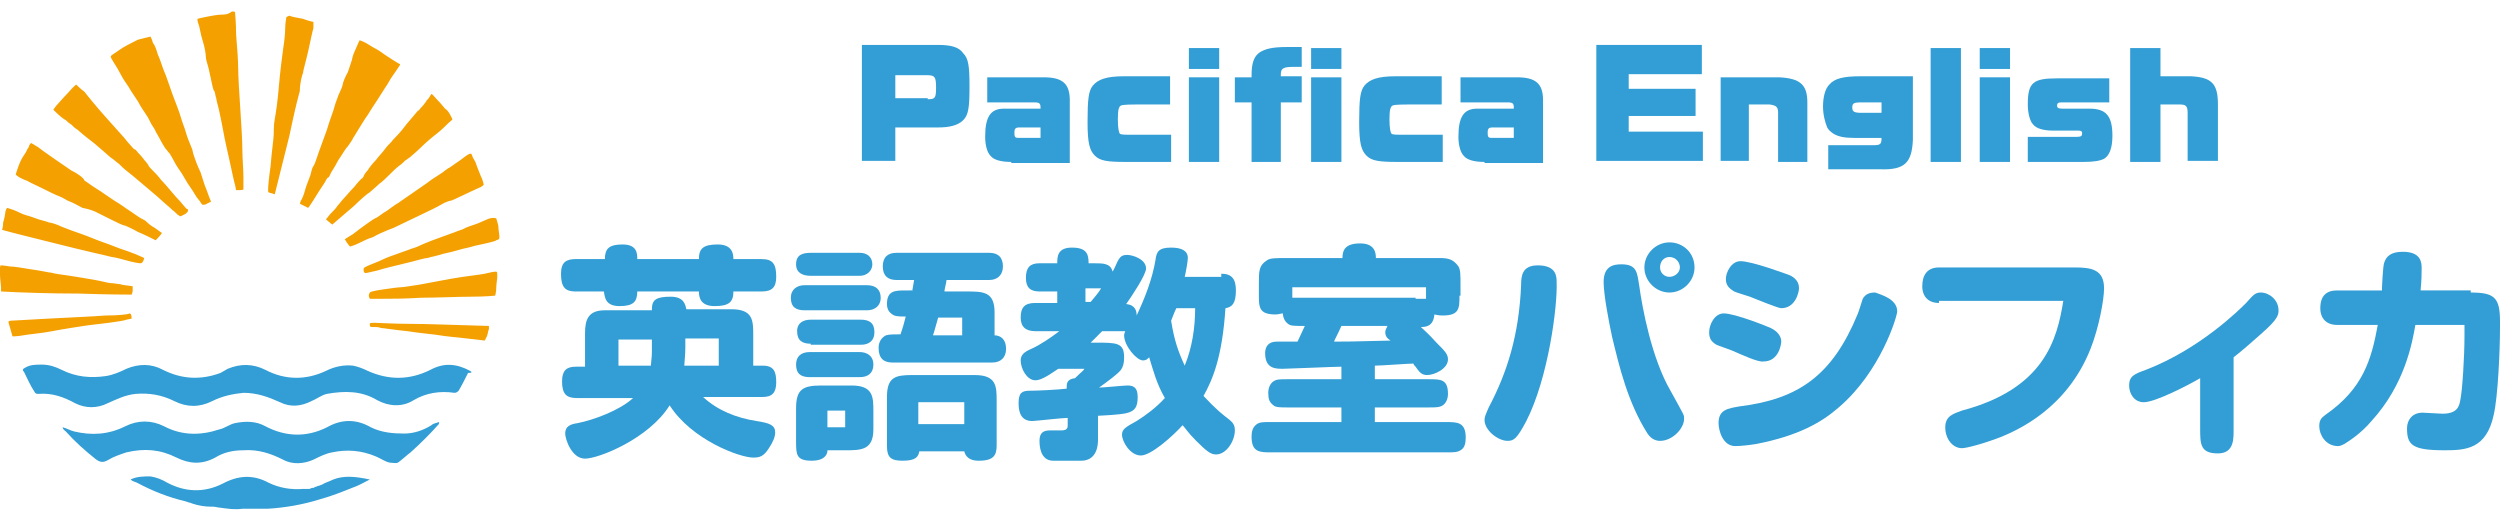
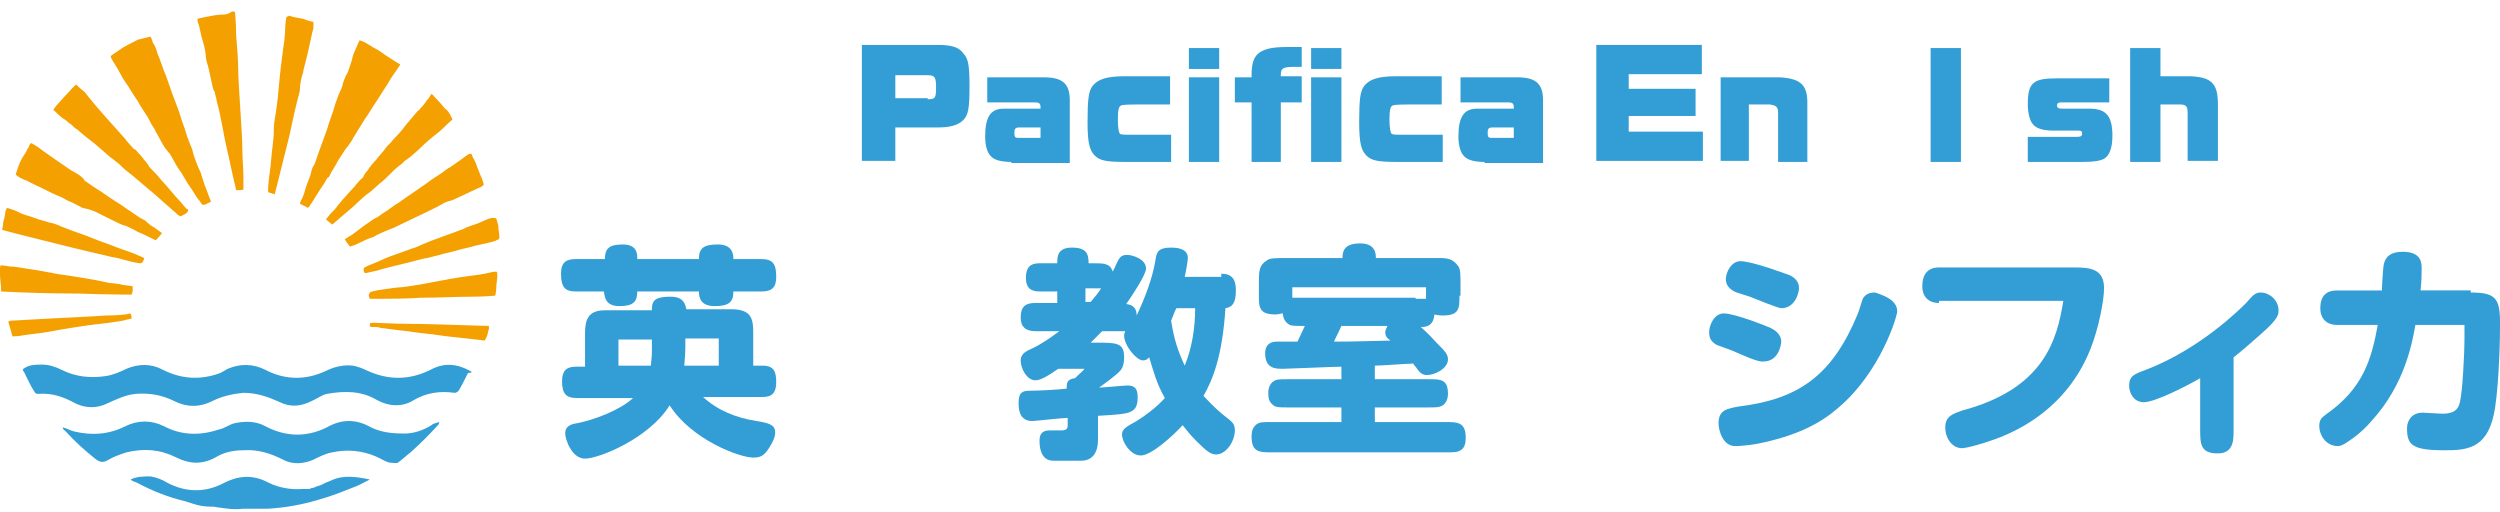
<svg xmlns="http://www.w3.org/2000/svg" version="1.1" id="レイヤー_2_1_" x="0px" y="0px" viewBox="0 0 239.3 49" style="enable-background:new 0 0 239.3 49;" xml:space="preserve">
  <style type="text/css">
	.st0{fill:#F4A000;}
	.st1{fill:#329ED5;}
</style>
  <g>
    <g>
      <path id="Path_1_12_" class="st0" d="M21.2,1.4c-0.3,0-0.9,0.1-1.4,0.2c-0.5,0.1-0.9,0.2-0.9,0.2c0,0,0,0.3,0.1,0.5    c0.1,0.2,0.2,1,0.4,1.6c0.2,0.6,0.3,1.3,0.3,1.5c0,0.2,0.1,0.6,0.2,0.9c0.1,0.3,0.2,0.9,0.3,1.3c0.1,0.5,0.2,1,0.3,1.1    s0.1,0.5,0.2,0.7c0,0.2,0.2,0.8,0.3,1.3c0.1,0.5,0.3,1.4,0.4,2c0.1,0.6,0.4,1.9,0.6,2.8c0.2,0.9,0.4,1.9,0.5,2.2l0.1,0.5    c0.5,0,0.7,0,0.7-0.1c0,0,0-0.6,0-1.2c0-0.6-0.1-1.8-0.1-2.5c0-0.8-0.1-2.6-0.2-4c-0.1-1.4-0.2-3.2-0.2-3.8c0-0.7-0.1-2.2-0.2-3.3    c0-1.1-0.1-2.1-0.1-2.1c0-0.1-0.1-0.1-0.3-0.1C21.8,1.4,21.5,1.4,21.2,1.4z M27.4,1.7c0,0.1-0.1,0.5-0.1,1c0,0.5-0.1,1.4-0.2,2    C27,5.4,26.8,7,26.7,8.2c-0.1,1.3-0.3,2.7-0.4,3.2c-0.1,0.5-0.1,1.2-0.1,1.5c0,0.3-0.2,1.7-0.3,3c-0.2,1.4-0.3,2.5-0.2,2.5    c0,0,0.2,0.1,0.3,0.1l0.3,0.1c0.8-3.2,1.2-4.8,1.4-5.6c0.2-0.9,0.4-1.9,0.5-2.3c0.1-0.4,0.3-1.3,0.5-2C28.7,8,28.9,7.2,29,7    c0-0.2,0.3-1.2,0.5-2.1C29.7,4,29.9,3,30,2.7C30,2.4,30,2.2,30,2.1c0,0-0.5-0.1-1-0.3c-0.6-0.1-1.1-0.2-1.3-0.3    C27.5,1.6,27.4,1.6,27.4,1.7z M13.2,3.8c-0.6,0.3-1.4,0.7-1.8,1c-0.4,0.3-0.8,0.5-0.8,0.6c0,0.1,0.1,0.3,0.3,0.6    c0.2,0.3,0.5,0.8,0.7,1.2c0.2,0.4,0.5,0.8,0.7,1.1c0.1,0.2,0.5,0.8,0.9,1.4c0.3,0.6,0.7,1.1,0.8,1.3c0.1,0.1,0.3,0.5,0.5,0.9    c0.2,0.3,0.4,0.6,0.4,0.7c0,0,0.2,0.3,0.4,0.7c0.2,0.4,0.4,0.7,0.4,0.7s0.1,0.2,0.3,0.4c0.1,0.2,0.3,0.3,0.3,0.4    c0,0,0.2,0.3,0.4,0.7s0.5,0.8,0.7,1.1c0.2,0.3,0.5,0.9,0.8,1.3c0.3,0.4,0.6,1,0.8,1.2c0.2,0.2,0.3,0.5,0.4,0.5    c0.1,0,0.3,0,0.4-0.1l0.4-0.2c-0.3-0.7-0.4-1.1-0.5-1.3c-0.1-0.2-0.3-0.9-0.5-1.5c-0.3-0.6-0.5-1.2-0.5-1.2s-0.2-0.5-0.3-1    c-0.2-0.5-0.5-1.2-0.6-1.6s-0.4-1.1-0.5-1.5s-0.5-1.4-0.8-2.2c-0.3-0.8-0.6-1.8-0.8-2.2c-0.2-0.5-0.4-1.2-0.6-1.6    c-0.1-0.4-0.3-0.9-0.4-1c-0.1-0.1-0.1-0.3-0.2-0.5l-0.1-0.2L13.2,3.8z M34.4,3.9c0,0-0.2,0.4-0.4,0.9c-0.2,0.4-0.3,0.8-0.3,0.9    c0,0-0.2,0.6-0.4,1.2C33,7.4,32.8,8,32.8,8.1c0,0.1-0.2,0.6-0.4,1c-0.2,0.5-0.4,1.1-0.5,1.5c-0.1,0.3-0.4,1.1-0.6,1.8    c-0.2,0.6-0.6,1.6-0.8,2.2c-0.2,0.6-0.4,1.2-0.5,1.3s-0.2,0.5-0.3,0.9c-0.1,0.3-0.4,1-0.5,1.4s-0.3,0.9-0.4,1l-0.1,0.3    c0.6,0.3,0.8,0.4,0.8,0.4c0,0,0.3-0.4,0.6-0.9c0.3-0.5,0.7-1.1,0.9-1.4c0.2-0.3,0.3-0.6,0.4-0.6s0.2-0.3,0.3-0.5    c0.2-0.3,0.5-0.8,0.7-1.2c0.3-0.4,0.6-1,0.9-1.3c0.2-0.3,0.5-0.7,0.5-0.8c0.1-0.1,0.3-0.5,0.5-0.8c0.2-0.3,0.6-1,0.9-1.4    c0.3-0.5,0.7-1.1,0.9-1.4c0.2-0.3,0.5-0.8,0.7-1.1c0.2-0.3,0.4-0.6,0.5-0.8c0.1-0.2,0.4-0.6,0.6-0.9c0.2-0.3,0.4-0.6,0.4-0.6    c0,0,0-0.1-0.1-0.1c0,0-0.2-0.1-0.5-0.3s-0.8-0.5-1.2-0.8c-0.4-0.3-0.9-0.5-1-0.6C35.2,4.2,35,4.1,34.8,4    C34.5,3.9,34.4,3.8,34.4,3.9z M6.5,8.9c-0.4,0.4-0.9,1-1.1,1.2l-0.3,0.4c0.7,0.7,1,0.9,1.2,1c0.1,0.1,0.3,0.3,0.5,0.4    c0.2,0.2,0.4,0.4,0.6,0.5c0.1,0.1,0.8,0.7,1.6,1.3c0.7,0.6,1.4,1.2,1.5,1.3c0.1,0.1,0.3,0.2,0.4,0.3c0.1,0.1,0.4,0.3,0.5,0.4    c0.1,0.1,0.5,0.5,0.9,0.8c0.4,0.3,1.2,1,1.8,1.5c0.6,0.5,1.3,1.1,1.5,1.3c0.2,0.2,0.6,0.5,0.9,0.8c0.3,0.2,0.5,0.5,0.6,0.5    c0.1,0.1,0.1,0.1,0.2,0.1c0,0,0.2-0.1,0.4-0.2c0.2-0.1,0.3-0.3,0.3-0.3c0-0.1,0-0.2-0.1-0.2c-0.1,0-0.5-0.6-1.1-1.2    c-0.5-0.6-1.1-1.3-1.4-1.6c-0.2-0.3-0.6-0.7-0.8-0.9c-0.2-0.2-0.4-0.4-0.4-0.5c0,0-0.2-0.3-0.4-0.5c-0.2-0.3-0.5-0.6-0.6-0.7    c-0.1-0.1-0.2-0.3-0.3-0.3c-0.1,0-0.3-0.3-0.5-0.5c-0.2-0.2-0.4-0.5-0.5-0.6c-0.1-0.1-0.8-0.9-1.7-1.9c-0.9-1-1.8-2.1-2.1-2.5    C7.7,8.5,7.4,8.2,7.3,8.1C7.3,8.1,7.1,8.2,6.5,8.9z M41.1,9.3c-0.1,0.2-0.3,0.3-0.3,0.4c-0.1,0.1-0.2,0.3-0.4,0.5    c-0.2,0.2-0.3,0.4-0.4,0.4c0,0-0.5,0.6-1.1,1.3c-0.5,0.7-1.1,1.3-1.3,1.5c-0.1,0.2-0.5,0.5-0.7,0.8c-0.2,0.3-0.7,0.8-0.9,1.1    c-0.3,0.3-0.7,0.8-0.8,1c-0.2,0.2-0.4,0.5-0.4,0.6c-0.1,0.1-0.1,0.2-0.2,0.2c0,0-0.4,0.4-0.7,0.8c-0.4,0.4-0.8,0.9-1,1.1    c-0.2,0.2-0.4,0.5-0.6,0.7c-0.1,0.2-0.4,0.5-0.7,0.8L31.2,21l0.6,0.5c0.7-0.6,1.4-1.2,2.1-1.8c0.6-0.6,1.3-1.2,1.5-1.3    c0.2-0.2,0.6-0.5,0.9-0.8c0.3-0.2,0.8-0.7,1-0.9c0.3-0.3,0.7-0.7,1-0.9c0.3-0.2,0.5-0.5,0.6-0.5c0.1-0.1,0.3-0.2,0.4-0.3    c0.1-0.1,0.6-0.5,1-0.9c0.4-0.4,1.1-1,1.5-1.3c0.4-0.3,0.9-0.8,1.1-1c0.2-0.2,0.4-0.3,0.4-0.4c0,0-0.1-0.2-0.2-0.4    c-0.1-0.2-0.3-0.5-0.5-0.6c-0.1-0.1-0.4-0.5-0.7-0.8C41.6,9.3,41.4,9,41.3,9C41.3,9,41.2,9.1,41.1,9.3z M2.8,13.9    c0,0.1-0.1,0.3-0.2,0.4c0,0.1-0.2,0.4-0.4,0.7c-0.2,0.3-0.4,0.8-0.5,1.1c-0.1,0.3-0.2,0.6-0.2,0.6c0,0,0.2,0.2,0.4,0.3    c0.2,0.1,0.6,0.3,0.7,0.3c0.1,0.1,0.8,0.4,1.4,0.7s1.4,0.7,1.7,0.8c0.3,0.1,0.7,0.4,1,0.5c0.3,0.1,0.8,0.4,1.2,0.6    C8.5,20,9,20.2,9.2,20.3c0.2,0.1,0.8,0.4,1.4,0.7c0.6,0.3,1.2,0.6,1.4,0.6c0.2,0.1,0.7,0.3,1.2,0.6c0.5,0.2,1.1,0.5,1.3,0.6    l0.4,0.2c0.5-0.5,0.6-0.7,0.6-0.7c0,0-0.3-0.2-0.7-0.5c-0.4-0.2-0.7-0.5-0.8-0.6c-0.1-0.1-0.3-0.2-0.5-0.3    c-0.2-0.1-0.6-0.4-0.9-0.6c-0.3-0.2-0.6-0.4-0.6-0.4c0,0-0.4-0.3-0.9-0.6c-0.5-0.3-1.3-0.9-1.8-1.2c-0.5-0.3-1-0.7-1.2-0.8    C8,17,7.4,16.6,6.8,16.3c-0.6-0.4-1.3-0.9-1.6-1.1c-0.3-0.2-0.7-0.5-1-0.7S3.7,14.1,3.5,14C3.2,13.8,3,13.7,3,13.7    C2.9,13.7,2.9,13.8,2.8,13.9z M44.1,15.3c-0.6,0.4-1.1,0.8-1.2,0.8c-0.1,0.1-0.3,0.2-0.4,0.3c-0.1,0.1-0.6,0.4-1.2,0.8    c-0.5,0.4-1.3,0.9-1.7,1.2c-0.4,0.3-0.9,0.6-1,0.7c-0.2,0.1-0.4,0.3-0.6,0.4c-0.2,0.1-0.7,0.5-1,0.7c-0.4,0.2-0.8,0.6-1.1,0.7    c-0.2,0.1-0.6,0.4-0.9,0.6c-0.3,0.2-0.8,0.6-1.2,0.9L33,22.9c0.3,0.5,0.5,0.7,0.5,0.7c0,0,0.4-0.1,0.8-0.3c0.4-0.2,1-0.5,1.4-0.6    c0.3-0.2,1.2-0.6,2-0.9c0.8-0.4,1.9-0.9,2.5-1.2c0.6-0.3,1.5-0.7,2-1s0.9-0.4,1-0.4c0,0,0.5-0.2,1.1-0.5c0.6-0.3,1.3-0.6,1.5-0.7    c0.3-0.1,0.5-0.3,0.5-0.3c0-0.1-0.1-0.5-0.3-0.9c-0.2-0.5-0.4-1-0.5-1.3c-0.1-0.2-0.3-0.5-0.3-0.6C45.1,14.6,45,14.6,44.1,15.3z     M0.6,20c0,0.1-0.1,0.2-0.1,0.4c0,0.1-0.1,0.6-0.2,0.9C0.3,21.7,0.2,22,0.2,22c0,0,0.7,0.2,1.5,0.4c0.8,0.2,2.4,0.6,3.6,0.9    S8.1,24,9,24.2c0.9,0.2,1.7,0.4,1.7,0.4c0.1,0,0.6,0.1,1.3,0.3c0.7,0.2,1.3,0.3,1.4,0.3c0.1,0,0.2,0,0.3-0.2    c0.1-0.2,0.1-0.3,0.1-0.3c0,0-0.4-0.2-0.9-0.4c-0.5-0.2-1.1-0.4-1.4-0.5c-0.3-0.1-1-0.4-1.6-0.6c-0.6-0.2-1.5-0.6-2.1-0.8    c-0.6-0.2-1.4-0.5-1.9-0.7c-0.4-0.2-1-0.4-1.2-0.4C4.5,21.2,4,21.1,3.7,21c-0.3-0.1-0.8-0.3-1.2-0.4s-0.9-0.4-1.2-0.5    C1,20,0.7,19.9,0.7,19.9C0.7,19.9,0.6,20,0.6,20z M46.9,20.9c-0.1,0-0.7,0.3-1.2,0.5c-0.6,0.2-1.2,0.4-1.3,0.5    c-0.2,0.1-0.6,0.2-0.8,0.3c-0.3,0.1-0.8,0.3-1.1,0.4c-0.3,0.1-0.8,0.3-1.1,0.4c-0.2,0.1-0.8,0.3-1.2,0.5c-0.4,0.2-0.8,0.3-0.8,0.3    s-0.5,0.2-1.1,0.4c-0.6,0.2-1.4,0.5-1.8,0.7c-0.4,0.2-1,0.4-1.2,0.5c-0.4,0.2-0.5,0.2-0.5,0.4c0,0.1,0,0.2,0.1,0.3    c0,0.1,0.3,0,1.2-0.2c0.6-0.2,1.9-0.5,2.7-0.7c0.9-0.2,1.8-0.5,2.1-0.5c0.3-0.1,0.9-0.2,1.5-0.4c0.5-0.1,1.3-0.3,1.6-0.4    c0.3-0.1,0.9-0.2,1.2-0.3c0.3-0.1,0.9-0.2,1.3-0.3c0.4-0.1,0.9-0.2,1-0.3c0.3-0.1,0.3-0.1,0.3-0.4c0-0.2-0.1-0.6-0.1-1    c-0.1-0.4-0.2-0.7-0.2-0.7C47.2,20.8,47,20.9,46.9,20.9z M0,25.5c0,0,0,0.4,0,0.8c0,0.4,0.1,1,0.1,1.2l0,0.4    c1.8,0.1,4.7,0.2,7.4,0.2c2.8,0.1,5.1,0.1,5.1,0.1c0,0,0.1-0.2,0.1-0.4l0-0.4c-0.6-0.1-1-0.1-1.2-0.2c-0.2,0-0.6-0.1-0.9-0.1    c-0.2,0-0.9-0.2-1.5-0.3c-0.6-0.1-1.7-0.3-2.4-0.4c-0.7-0.1-1.5-0.2-1.8-0.3c-0.2,0-1-0.2-1.8-0.3c-0.7-0.1-1.7-0.3-2.2-0.3    c-0.5-0.1-0.9-0.1-0.9-0.1C0.1,25.5,0.1,25.5,0,25.5z M46.4,26.2c-0.5,0.1-1.4,0.2-2.1,0.3c-0.7,0.1-1.8,0.3-2.3,0.4    c-0.6,0.1-1.5,0.3-2.2,0.4c-0.6,0.1-1.3,0.2-1.5,0.2c-0.2,0-0.9,0.1-1.6,0.2c-0.7,0.1-1.2,0.2-1.3,0.3c0,0-0.1,0.2-0.1,0.3    c0,0.1,0.1,0.3,0.1,0.3c0.1,0,0.6,0,1.2,0s2.2,0,3.7-0.1c1.4,0,3.6-0.1,4.8-0.1c1.3,0,2.3-0.1,2.3-0.1c0,0,0.1-0.4,0.1-0.7    c0-0.4,0.1-0.9,0.1-1.1c0-0.5,0-0.5-0.2-0.5C47.3,26,46.8,26.1,46.4,26.2z M10.1,30.2c-1.2,0.1-3.7,0.2-5.5,0.3    c-1.9,0.1-3.5,0.2-3.6,0.2s-0.2,0.1-0.2,0.1c0,0,0.1,0.4,0.2,0.7c0.1,0.4,0.2,0.7,0.2,0.7c0,0,0.5,0,1-0.1    c0.5-0.1,1.8-0.2,2.8-0.4c1-0.2,2.4-0.4,3-0.5c0.6-0.1,1.7-0.2,2.4-0.3c0.7-0.1,1.5-0.2,1.7-0.3l0.5-0.1c0-0.4-0.1-0.5-0.2-0.5    C12.3,30.1,11.3,30.2,10.1,30.2z M35.4,31.1c0,0.1,0,0.2,0.2,0.2c0.1,0,0.2,0,0.3,0s0.3,0,0.6,0.1c0.2,0,1.4,0.2,2.5,0.3    c1.2,0.2,2.6,0.3,3.1,0.4c0.6,0.1,1.7,0.2,2.6,0.3c0.9,0.1,1.7,0.2,1.7,0.2c0,0,0.1-0.2,0.2-0.4c0.1-0.2,0.1-0.5,0.2-0.7l0-0.3    c-3.6-0.1-6-0.2-7.5-0.2s-3.1-0.1-3.4-0.1C35.4,30.9,35.4,30.9,35.4,31.1z" />
      <g>
        <path class="st1" d="M45,35.5c-1.3-0.7-2.5-0.8-3.8-0.1c-2,1-4,1-6,0.1c-0.4-0.2-0.9-0.4-1.4-0.5c-0.9-0.1-1.8,0.1-2.6,0.5     c-1.9,0.9-3.9,0.9-5.8-0.1c-1.2-0.6-2.4-0.6-3.6-0.1c-0.2,0.1-0.5,0.3-0.7,0.4c-1.9,0.7-3.7,0.6-5.5-0.3     c-1.1-0.6-2.3-0.6-3.5-0.1c-0.6,0.3-1.3,0.6-2,0.7c-1.4,0.2-2.8,0.1-4.2-0.6c-0.6-0.3-1.2-0.5-1.9-0.5c-0.6,0-1.1,0-1.6,0.3     c-0.2,0.1-0.3,0.2-0.1,0.4c0.3,0.6,0.6,1.3,1,1.9c0.1,0.2,0.2,0.2,0.4,0.2c1.3-0.1,2.4,0.3,3.5,0.9c1,0.5,2.1,0.5,3.1,0     c0.9-0.4,1.7-0.8,2.7-0.9c1.3-0.1,2.5,0.1,3.7,0.7c1.2,0.6,2.4,0.6,3.6,0c1-0.5,2-0.7,3-0.8c1.3,0,2.4,0.4,3.5,0.9     c1,0.5,2,0.4,3-0.1c0.5-0.2,1-0.6,1.5-0.7c1.7-0.3,3.3-0.3,4.8,0.6c1.1,0.6,2.4,0.7,3.5,0c1.2-0.7,2.5-0.9,3.9-0.7     c0.2,0,0.3-0.1,0.4-0.2c0.3-0.5,0.6-1.1,0.9-1.7C45.2,35.7,45.2,35.6,45,35.5z" />
        <path class="st1" d="M42,40.4c-0.2,0.1-0.5,0.1-0.7,0.3c-0.8,0.5-1.7,0.8-2.6,0.8c-1.1,0-2.2-0.1-3.2-0.6c-1.4-0.8-2.8-0.8-4.2,0     c-2,1-4,0.9-5.9-0.1c-0.9-0.5-1.9-0.5-2.9-0.3c-0.5,0.1-1,0.5-1.5,0.6c-1.8,0.6-3.6,0.6-5.3-0.3c-1.2-0.6-2.5-0.6-3.7,0     c-1.6,0.8-3.2,0.9-4.9,0.5C6.7,41.2,6.4,41,6,40.9c0,0.2,0.2,0.3,0.3,0.4c0.9,1,1.8,1.8,2.8,2.6c0.5,0.4,0.8,0.4,1.3,0.1     c0.5-0.3,1.1-0.5,1.7-0.7c1.7-0.4,3.2-0.3,4.8,0.5c1.2,0.6,2.4,0.7,3.7,0c0.8-0.5,1.7-0.7,2.7-0.7c1.4-0.1,2.6,0.3,3.8,0.9     c0.9,0.5,2,0.4,2.9,0c0.6-0.3,1.2-0.6,1.8-0.7c1.4-0.3,2.8-0.2,4.2,0.4c0.5,0.2,1,0.6,1.5,0.6c0.2,0,0.5,0.1,0.7-0.1     c0.4-0.3,0.7-0.6,1.1-0.9c1-0.9,1.9-1.8,2.7-2.7C42,40.5,42.1,40.5,42,40.4z" />
        <path class="st1" d="M31.9,45.9c-0.4,0.2-0.8,0.3-1.1,0.5c-0.1,0-0.2,0.1-0.3,0.1c-0.1,0-0.2,0.1-0.3,0.1c-0.1,0-0.1,0.1-0.2,0.1     c0,0-0.1,0-0.1,0c-0.1,0-0.2,0.1-0.3,0.1c-0.1,0-0.1,0-0.2,0c0,0,0,0-0.1,0c0,0-0.1,0-0.1,0l0,0c-0.1,0-0.1,0-0.2,0     c-1.1,0.1-2.3-0.1-3.3-0.6c-1.5-0.8-2.9-0.7-4.4,0.1c-1.8,0.9-3.6,0.8-5.3-0.1c-0.5-0.3-1-0.5-1.6-0.6c-0.6,0-1.3,0-1.9,0.3     c0.2,0.2,0.4,0.2,0.6,0.3c1.5,0.8,3,1.4,4.7,1.8c0.2,0.1,0.4,0.1,0.6,0.2c0.6,0.2,1.2,0.3,1.8,0.3c0.1,0,0.1,0,0.2,0     c0.2,0,0.5,0.1,0.7,0.1c0.7,0.1,1.4,0.2,2.1,0.1c0.1,0,0.2,0,0.4,0c0.1,0,0.2,0,0.3,0c0.3,0,0.5,0,0.8,0c0,0,0,0,0,0     c0,0,0.1,0,0.1,0v0c0.3,0,0.5,0,0.8,0c1.7-0.1,3.4-0.4,5-0.9c1.1-0.3,2.1-0.7,3.1-1.1c0.6-0.2,1.1-0.5,1.7-0.8     C34,45.6,32.9,45.5,31.9,45.9z" />
      </g>
    </g>
    <g>
      <path class="st1" d="M57.9,24.8c0-1,0.4-1.4,1.7-1.4c1.4,0,1.4,0.9,1.4,1.4h5.9c0-1,0.4-1.4,1.8-1.4c1.4,0,1.5,0.9,1.5,1.4h2.7    c1.1,0,1.4,0.5,1.4,1.7c0,1-0.4,1.4-1.4,1.4h-2.7c0,1-0.4,1.4-1.8,1.4c-1.4,0-1.5-0.9-1.5-1.4H61c0,1-0.4,1.4-1.7,1.4    c-1.4,0-1.4-0.9-1.5-1.4h-2.7c-1,0-1.4-0.4-1.4-1.7c0-1.1,0.5-1.4,1.4-1.4H57.9z M62.4,29.6c0-0.9,0.4-1.2,1.8-1.2    c1.3,0,1.4,0.8,1.5,1.2h4.3c2.1,0,2.1,1.1,2.1,2.5V35h0.9c1.1,0,1.3,0.6,1.3,1.6c0,1-0.4,1.4-1.3,1.4h-5.7c1.4,1.3,3.2,2,5.1,2.3    c1.3,0.2,1.8,0.4,1.8,1.1c0,0.4-0.2,0.9-0.6,1.5c-0.5,0.8-0.9,0.9-1.5,0.9c-1.3,0-5.9-1.7-8-5c-2,3.2-6.8,5.1-8.1,5.1    c-1.3,0-1.9-1.9-1.9-2.4c0-0.7,0.5-0.9,1.2-1c1.5-0.3,4-1.2,5.3-2.4h-5.4c-1,0-1.4-0.4-1.4-1.6c0-1,0.4-1.4,1.3-1.4H56v-3.2    c0-1.3,0.3-2.2,1.9-2.2H62.4z M62.4,32.5h-3.2V35h3.1c0-0.2,0.1-0.8,0.1-1.3V32.5z M65.6,33.3c0,0.7-0.1,1.5-0.1,1.7h3.3v-2.6    h-3.2V33.3z" />
-       <path class="st1" d="M77,29.7c-0.8,0-1.3-0.3-1.3-1.2c0-0.8,0.6-1.2,1.3-1.2h6c0.8,0,1.3,0.4,1.3,1.2c0,0.8-0.6,1.2-1.3,1.2H77z     M77.6,26.4c-0.8,0-1.4-0.3-1.4-1.1c0-0.9,0.6-1.1,1.4-1.1h4.7c0.7,0,1.2,0.4,1.2,1.1c0,0.6-0.5,1.1-1.2,1.1H77.6z M77.6,32.9    c-0.8,0-1.3-0.3-1.3-1.2c0-0.8,0.6-1.1,1.3-1.1h4.8c0.8,0,1.3,0.3,1.3,1.2c0,0.8-0.5,1.2-1.3,1.2H77.6z M77.5,36.1    c-0.8,0-1.3-0.3-1.3-1.2c0-0.8,0.5-1.2,1.3-1.2h4.8c0.6,0,1.3,0.3,1.3,1.2c0,0.8-0.5,1.2-1.3,1.2H77.5z M79.2,43.2    c-0.1,0.7-0.8,0.9-1.5,0.9c-1.5,0-1.5-0.6-1.5-1.9v-3.1c0-1.8,0.6-2.2,2.4-2.2h2.9c2.1,0,2.1,1.1,2.1,2.5v1.7c0,2-1.2,2-2.7,2    H79.2z M79.2,39.3v1.6h1.7v-1.6H79.2z M87.3,27.9c0.1-0.4,0.1-0.6,0.2-1.1h-1.7c-0.8,0-1.3-0.4-1.3-1.3c0-0.9,0.5-1.3,1.3-1.3h8.9    c0.8,0,1.3,0.4,1.3,1.3c0,0.8-0.5,1.3-1.3,1.3h-4.1c0,0.2-0.2,0.9-0.2,1.1h2.1c1.6,0,2.7,0,2.7,2v2.2c0.5,0,1.1,0.3,1.1,1.3    c0,0.8-0.5,1.3-1.3,1.3h-9.6c-0.8,0-1.3-0.4-1.3-1.4c0-0.6,0.3-1,0.7-1.2c0.3-0.1,0.8-0.1,1.4-0.1c0.2-0.6,0.3-0.9,0.5-1.7    c-0.4,0-0.8,0-1.1-0.1c-0.4-0.2-0.7-0.5-0.7-1.1c0-1.3,0.8-1.3,1.8-1.3H87.3z M95.4,42.6c0,0.9-0.2,1.5-1.7,1.5    c-0.5,0-1.2-0.1-1.4-0.9H88c-0.1,0.5-0.3,0.9-1.6,0.9c-1.1,0-1.5-0.3-1.5-1.4v-4.7c0-1.9,0.8-2.1,2.4-2.1h6c2.1,0,2.1,1.1,2.1,2.5    V42.6z M87.9,38.5v2.1h4.4v-2.1H87.9z M89.8,30.4c-0.1,0.3-0.4,1.5-0.5,1.7h2.8v-1.7H89.8z" />
      <path class="st1" d="M116.9,26.2c1,0,1.4,0.5,1.4,1.6c0,1.3-0.4,1.6-1,1.7c-0.3,4.6-1.2,6.8-2.1,8.4c0.4,0.4,1,1.1,2,1.9    c0.8,0.6,1,0.8,1,1.4c0,1-0.8,2.3-1.8,2.3c-0.5,0-0.9-0.3-1.9-1.3c-0.8-0.8-1.1-1.3-1.3-1.5c-0.9,1-3,2.9-4,2.9    c-1,0-1.8-1.3-1.8-2c0-0.5,0.3-0.7,1.4-1.3c0.8-0.5,1.9-1.3,2.7-2.2c-0.8-1.4-1.1-2.6-1.5-3.9c-0.2,0.2-0.3,0.3-0.6,0.3    c-0.6,0-1.8-1.4-1.8-2.4c0-0.2,0.1-0.3,0.1-0.4c-0.2,0-0.2,0-0.8,0h-1.4c-0.3,0.3-0.5,0.5-1.1,1.1h0.5c2,0,2.7,0,2.7,1.4    c0,0.6-0.1,0.9-0.3,1.2c-0.3,0.4-1.4,1.2-2.1,1.7c0.4,0,2.4-0.2,2.7-0.2c0.5,0,1,0.1,1,1.1c0,1-0.3,1.3-0.9,1.5    c-0.3,0.1-0.9,0.2-2.9,0.3v2.3c0,1.3-0.6,2-1.6,2h-2.7c-0.9,0-1.3-0.8-1.3-1.9c0-0.8,0.4-1,1-1h1.1c0.6,0,0.6-0.3,0.6-0.5V40    c-0.5,0-3.1,0.3-3.4,0.3c-1.1,0-1.3-0.9-1.3-1.7c0-1,0.3-1.2,1.1-1.2c0.8,0,2.7-0.1,3.5-0.2c0-0.5,0-0.9,0.8-1    c0.6-0.6,0.8-0.7,0.9-0.9h-2.5c-1.3,0.9-1.8,1.1-2.2,1.1c-0.8,0-1.4-1.1-1.4-1.9c0-0.5,0.3-0.8,1-1.1c0.9-0.4,1.9-1.1,2.7-1.7    h-2.3c-0.9,0-1.4-0.4-1.4-1.3c0-1,0.4-1.4,1.4-1.4h2.1v-1.1h-1.7c-0.9,0-1.3-0.4-1.3-1.3c0-1,0.4-1.4,1.3-1.4h1.7    c0-0.6,0-1.5,1.4-1.5c1.4,0,1.6,0.6,1.6,1.5h0.5c0.9,0,1.6,0,1.8,0.8c0.2-0.3,0.4-0.9,0.6-1.2c0.2-0.3,0.4-0.4,0.8-0.4    c0.5,0,1.8,0.4,1.8,1.3c0,0.6-1.4,2.7-1.9,3.4c0.9,0.1,1,0.7,1,1.1c0.8-1.7,1.5-3.5,1.8-5.3c0.1-0.8,0.3-1.2,1.5-1.2    c1,0,1.6,0.3,1.6,1c0,0.3-0.2,1.4-0.3,1.8H116.9z M103.9,27.6v1.3h0.5c0.4-0.5,0.7-0.8,1-1.3c-0.2,0-0.6,0-0.8,0H103.9z     M112.6,29.5c-0.2,0.4-0.3,0.7-0.5,1.2c0.3,1.9,0.7,3,1.3,4.3c0.7-1.7,1-3.6,1-5.5H112.6z" />
      <path class="st1" d="M139.7,28.3c0,1.2,0,1.9-1.6,1.9c-0.1,0-0.4,0-0.8-0.1c-0.1,1.2-0.9,1.2-1.3,1.2c0.3,0.3,0.6,0.5,1.5,1.5    c0.8,0.8,1.1,1.1,1.1,1.6c0,0.9-1.3,1.5-2,1.5c-0.6,0-0.8-0.4-1.1-0.8c-0.1-0.1-0.2-0.2-0.2-0.3c-0.5,0-3.1,0.2-3.7,0.2v1.3h5.2    c1.1,0,1.8,0,1.8,1.4c0,0.5-0.2,0.9-0.5,1.1c-0.3,0.2-0.7,0.2-1.3,0.2h-5.2v1.4h6.8c1.1,0,1.9,0,1.9,1.5c0,0.5-0.1,1-0.5,1.2    c-0.3,0.2-0.7,0.2-1.3,0.2h-16.8c-1.1,0-1.9,0-1.9-1.5c0-0.5,0.1-0.9,0.5-1.2c0.3-0.2,0.6-0.2,1.3-0.2h6.8v-1.4h-5.2    c-0.6,0-1.1,0-1.3-0.2c-0.4-0.3-0.5-0.6-0.5-1.2c0-0.5,0.2-0.9,0.5-1.1c0.3-0.2,0.6-0.2,1.3-0.2h5.2v-1.2c-0.7,0-5.1,0.2-5.6,0.2    c-0.7,0-1.7,0-1.7-1.5c0-0.6,0.3-1.1,1.1-1.1c0.3,0,1.6,0,2,0c0.1-0.2,0.6-1.3,0.7-1.5c-1,0-1.4,0-1.6-0.2c-0.3-0.2-0.5-0.6-0.5-1    c-0.2,0-0.4,0.1-0.7,0.1c-1.6,0-1.6-0.7-1.6-1.9v-1c0-1.3,0-1.8,0.8-2.3c0.3-0.2,0.8-0.2,1.9-0.2h5.3c0-0.8,0.3-1.4,1.7-1.4    c1.4,0,1.5,0.9,1.5,1.4h6.1c0.8,0,1.3,0.1,1.8,0.8c0.2,0.3,0.2,0.9,0.2,1.7V28.3z M135.5,28.6c0.7,0,0.7,0,1,0v-1.1h-12.8v1    c0.2,0,0.3,0,0.9,0H135.5z M128.4,31.2c-0.4,0.9-0.7,1.4-0.7,1.5c1.1,0,1.6,0,5.4-0.1c-0.3-0.2-0.5-0.4-0.5-0.8    c0-0.3,0.2-0.5,0.2-0.6H128.4z" />
-       <path class="st1" d="M146.1,40.3c-0.9,1.7-1.2,1.9-1.8,1.9c-0.9,0-2.2-1-2.2-2c0-0.3,0.1-0.5,0.4-1.2c1.8-3.4,2.9-7,3.1-11.7    c0-0.9,0.1-1.9,1.6-1.9c1.8,0,1.8,1.1,1.8,1.6C149.1,29.3,148.2,36.2,146.1,40.3z M155.2,25.3c1.5,0,1.5,0.8,1.7,2    c0.3,2.2,1.2,7,3,10.1c0.4,0.7,1.1,2,1.2,2.2c0.1,0.2,0.1,0.3,0.1,0.5c0,0.9-1.1,2.1-2.3,2.1c-0.3,0-0.8-0.1-1.2-0.7    c-1.9-3-2.7-6.4-3.4-9.3c-0.3-1.4-0.8-4-0.8-5.2C153.5,25.5,154.4,25.3,155.2,25.3z M162.2,25.6c0,1.3-1.1,2.4-2.4,2.4    c-1.3,0-2.4-1.1-2.4-2.4c0-1.3,1.1-2.4,2.4-2.4C161.1,23.2,162.2,24.2,162.2,25.6z M158.9,25.6c0,0.5,0.4,0.9,0.9,0.9    c0.5,0,1-0.4,1-0.9c0-0.5-0.4-1-1-1C159.3,24.6,158.9,25,158.9,25.6z" />
      <path class="st1" d="M165.9,33.6c-0.2-0.1-1.4-0.5-1.6-0.6c-0.5-0.3-0.7-0.6-0.7-1.2c0-0.7,0.5-1.8,1.4-1.8c1.1,0,4.3,1.3,4.5,1.4    c0.2,0.1,1,0.5,1,1.3c0,0.2-0.2,1.9-1.7,1.9C168.3,34.7,166.6,33.9,165.9,33.6z M181.6,29.8c0,0.5-1.6,5.8-5.6,9.2    c-1.6,1.4-3.8,2.7-7.9,3.5c-0.6,0.1-1.5,0.2-2,0.2c-1.2,0-1.6-1.5-1.6-2.2c0-1.3,0.9-1.4,2-1.6c5.7-0.7,8.9-3,11.3-8.8    c0.1-0.2,0.4-1.2,0.5-1.5c0.3-0.5,0.7-0.6,1.2-0.6C180,28.2,181.6,28.6,181.6,29.8z M167.5,28.4c-0.3-0.1-1.3-0.4-1.5-0.5    c-0.5-0.3-0.8-0.6-0.8-1.2c0-0.6,0.5-1.7,1.4-1.7c1.1,0,4.3,1.2,4.6,1.3c1,0.4,1,1.1,1,1.3c0,0.3-0.3,1.9-1.7,1.9    C170.2,29.5,168,28.6,167.5,28.4z" />
      <path class="st1" d="M185.6,29c-1,0-1.6-0.6-1.6-1.6c0-1.1,0.5-1.8,1.6-1.8h13c1.6,0,2.8,0.2,2.8,2c0,1.1-0.5,3.8-1.3,5.8    c-2.3,5.8-7.1,7.8-8.5,8.4c-1.8,0.7-3.4,1.1-3.8,1.1c-0.9,0-1.6-0.9-1.6-2c0-1.1,0.8-1.3,1.6-1.6c7.9-2.1,9.1-6.8,9.7-10.5H185.6z    " />
      <path class="st1" d="M213.8,41c0,0.9,0.1,2.4-1.5,2.4c-1.7,0-1.7-0.9-1.7-2.4v-4.8c-1.2,0.7-4.3,2.3-5.4,2.3    c-0.9,0-1.4-0.8-1.4-1.6c0-0.9,0.5-1.1,1.6-1.5c5.2-2,9-5.8,9.6-6.4c0.7-0.8,0.9-1,1.4-1c0.8,0,1.7,0.7,1.7,1.7    c0,0.4,0,0.8-1.6,2.2c-0.9,0.8-1.8,1.6-2.7,2.3V41z" />
      <path class="st1" d="M236.5,28c2.3,0,2.8,0.5,2.8,2.8v0.5c0,2.3-0.2,6.7-0.6,8.4c-0.7,3.3-2.7,3.4-4.7,3.4c-3.1,0-3.6-0.5-3.6-2.1    c0-0.8,0.5-1.5,1.5-1.5c0.2,0,1.6,0.1,1.9,0.1c1.4,0,1.6-0.7,1.7-1.3c0.2-0.9,0.4-4.2,0.4-6.1v-1.1h-4.7c-0.3,1.7-1,5.7-4.2,9.2    c-1.1,1.3-2.3,2-2.6,2.2c-0.2,0.1-0.4,0.2-0.6,0.2c-1.2,0-1.8-1.1-1.8-1.9c0-0.6,0.2-0.8,0.6-1.1c3.6-2.5,4.4-5.3,5-8.6h-3.9    c-1,0-1.6-0.6-1.6-1.6c0-1.2,0.6-1.7,1.6-1.7h4.3c0-0.4,0.1-2.3,0.2-2.6c0.2-0.7,0.7-1.1,1.8-1.1c1.8,0,1.8,1.1,1.8,1.6    c0,0.5,0,1-0.1,2.1H236.5z" />
    </g>
    <g>
      <path class="st1" d="M82.6,4.3h7.2c1.2,0,2,0.2,2.4,0.8c0.5,0.5,0.6,1.2,0.6,3.2c0,2-0.1,2.7-0.6,3.2c-0.5,0.5-1.3,0.7-2.4,0.7    h-4.1v3.2h-3.2V4.3z M88.8,9.5c0.7,0,0.8-0.1,0.8-1.1c0-1-0.1-1.2-0.8-1.2h-3.1v2.2H88.8z" />
      <path class="st1" d="M96.8,15.5c-1,0-1.7-0.2-2-0.6c-0.3-0.3-0.5-1-0.5-1.8c0-1.9,0.5-2.7,1.8-2.7h3.5v-0.1c0-0.4-0.1-0.5-0.6-0.5    h-4.5V7.4h5.4c1.8,0,2.5,0.6,2.5,2.2v6H96.8z M97.6,12.2c-0.4,0-0.5,0.1-0.5,0.5c0,0.5,0.1,0.5,0.5,0.5h2v-1H97.6z" />
      <path class="st1" d="M112.1,15.5c-1,0-2.2,0-3.3,0h-1c-1.8,0-2.5-0.1-3-0.6c-0.5-0.5-0.7-1.2-0.7-3.2c0-2.2,0.1-3,0.5-3.5    c0.5-0.6,1.3-0.9,3-0.9h1.2l1,0h1.1h1.1V10l-1.3,0h-0.9c-1.7,0-2.2,0-2.5,0.1c-0.2,0.1-0.3,0.4-0.3,1.3c0,0.9,0.1,1.3,0.2,1.4    c0.1,0.1,0.5,0.1,1.4,0.1h0.5c1.9,0,2.1,0,3,0V15.5z" />
      <path class="st1" d="M113.8,4.6h2.9v2h-2.9V4.6z M113.8,7.4h2.9v8.1h-2.9V7.4z" />
      <path class="st1" d="M118.2,7.4h1.6V7.2c0-1.1,0.2-1.8,0.8-2.2c0.5-0.3,1.1-0.5,2.6-0.5h0.4h0.3c0.2,0,0.2,0,0.7,0v1.9h-0.1    c-0.2,0-0.3,0-0.6,0c-1,0-1.3,0.1-1.3,0.7c0,0.1,0,0.1,0,0.2h2v2.5h-2v5.7h-2.8V9.8h-1.6V7.4z M125.5,4.6h2.9v2h-2.9V4.6z     M125.5,7.4h2.9v8.1h-2.9V7.4z" />
      <path class="st1" d="M138.1,15.5c-1,0-2.2,0-3.3,0h-1c-1.8,0-2.5-0.1-3-0.6c-0.5-0.5-0.7-1.2-0.7-3.2c0-2.2,0.1-3,0.5-3.5    c0.5-0.6,1.3-0.9,3-0.9h1.2l1,0h1.1h1.1V10l-1.3,0h-0.9c-1.7,0-2.2,0-2.5,0.1c-0.2,0.1-0.3,0.4-0.3,1.3c0,0.9,0.1,1.3,0.2,1.4    c0.1,0.1,0.5,0.1,1.4,0.1h0.5c1.9,0,2.1,0,3,0V15.5z" />
      <path class="st1" d="M142.1,15.5c-1,0-1.7-0.2-2-0.6c-0.3-0.3-0.5-1-0.5-1.8c0-1.9,0.5-2.7,1.8-2.7h3.5v-0.1    c0-0.4-0.1-0.5-0.6-0.5h-4.5V7.4h5.4c1.8,0,2.5,0.6,2.5,2.2v6H142.1z M142.9,12.2c-0.4,0-0.5,0.1-0.5,0.5c0,0.5,0.1,0.5,0.5,0.5h2    v-1H142.9z" />
      <path class="st1" d="M152.7,4.3h10.2v2.8h-7v1.4h6.4v2.6h-6.4v1.5h7.1v2.8h-10.2V4.3z" />
      <path class="st1" d="M164.6,7.4h5.7c2,0.1,2.7,0.7,2.7,2.4v5.7h-2.8v-4.7c0-0.6-0.2-0.7-0.8-0.8h-2v5.4h-2.7V7.4z" />
-       <path class="st1" d="M174.9,13.9h4.4c0.7,0,0.8-0.1,0.8-0.7l-2.3,0h-0.3c-0.9,0-1.5-0.1-2-0.4c-0.3-0.2-0.5-0.4-0.6-0.6    c-0.2-0.5-0.4-1.2-0.4-2c0-0.9,0.2-1.7,0.6-2.1c0.5-0.6,1.4-0.8,3-0.8c0.5,0,1.3,0,2.2,0c0.6,0,1.6,0,2.8,0v6.1    c-0.1,2.2-0.8,2.9-3.2,2.8h-4.9V13.9z M180.1,9.8h-1.3h-0.1h-0.2c-0.1,0-0.2,0-0.3,0c-0.8,0-0.9,0.1-0.9,0.5    c0,0.4,0.2,0.5,0.9,0.5h0.5h0.2c0.3,0,0.3,0,0.8,0h0.4V9.8z" />
      <path class="st1" d="M184.8,4.6h2.9v10.9h-2.9V4.6z" />
-       <path class="st1" d="M189.5,4.6h2.9v2h-2.9V4.6z M189.5,7.4h2.9v8.1h-2.9V7.4z" />
      <path class="st1" d="M194.1,13.1h4.7c0.4,0,0.5-0.1,0.5-0.3c0-0.3-0.1-0.3-0.6-0.3h-2.2c-0.9,0-1.6-0.2-1.9-0.6    c-0.3-0.3-0.5-1.1-0.5-1.9c0-2.1,0.5-2.5,2.8-2.5h5v2.3h-4.6c-0.3,0-0.4,0.1-0.4,0.3c0,0.2,0.1,0.3,0.5,0.3h2.6    c1.6,0,2.2,0.7,2.2,2.6c0,1.2-0.3,1.9-0.8,2.2c-0.4,0.2-1,0.3-2,0.3h-5.3V13.1z" />
      <path class="st1" d="M203.9,4.6h2.9v2.7h2.9c2,0.1,2.6,0.7,2.6,2.7v5.4h-2.9v-4.6c0-0.7-0.2-0.8-0.8-0.8h-1.8v5.5h-2.9V4.6z" />
    </g>
  </g>
</svg>